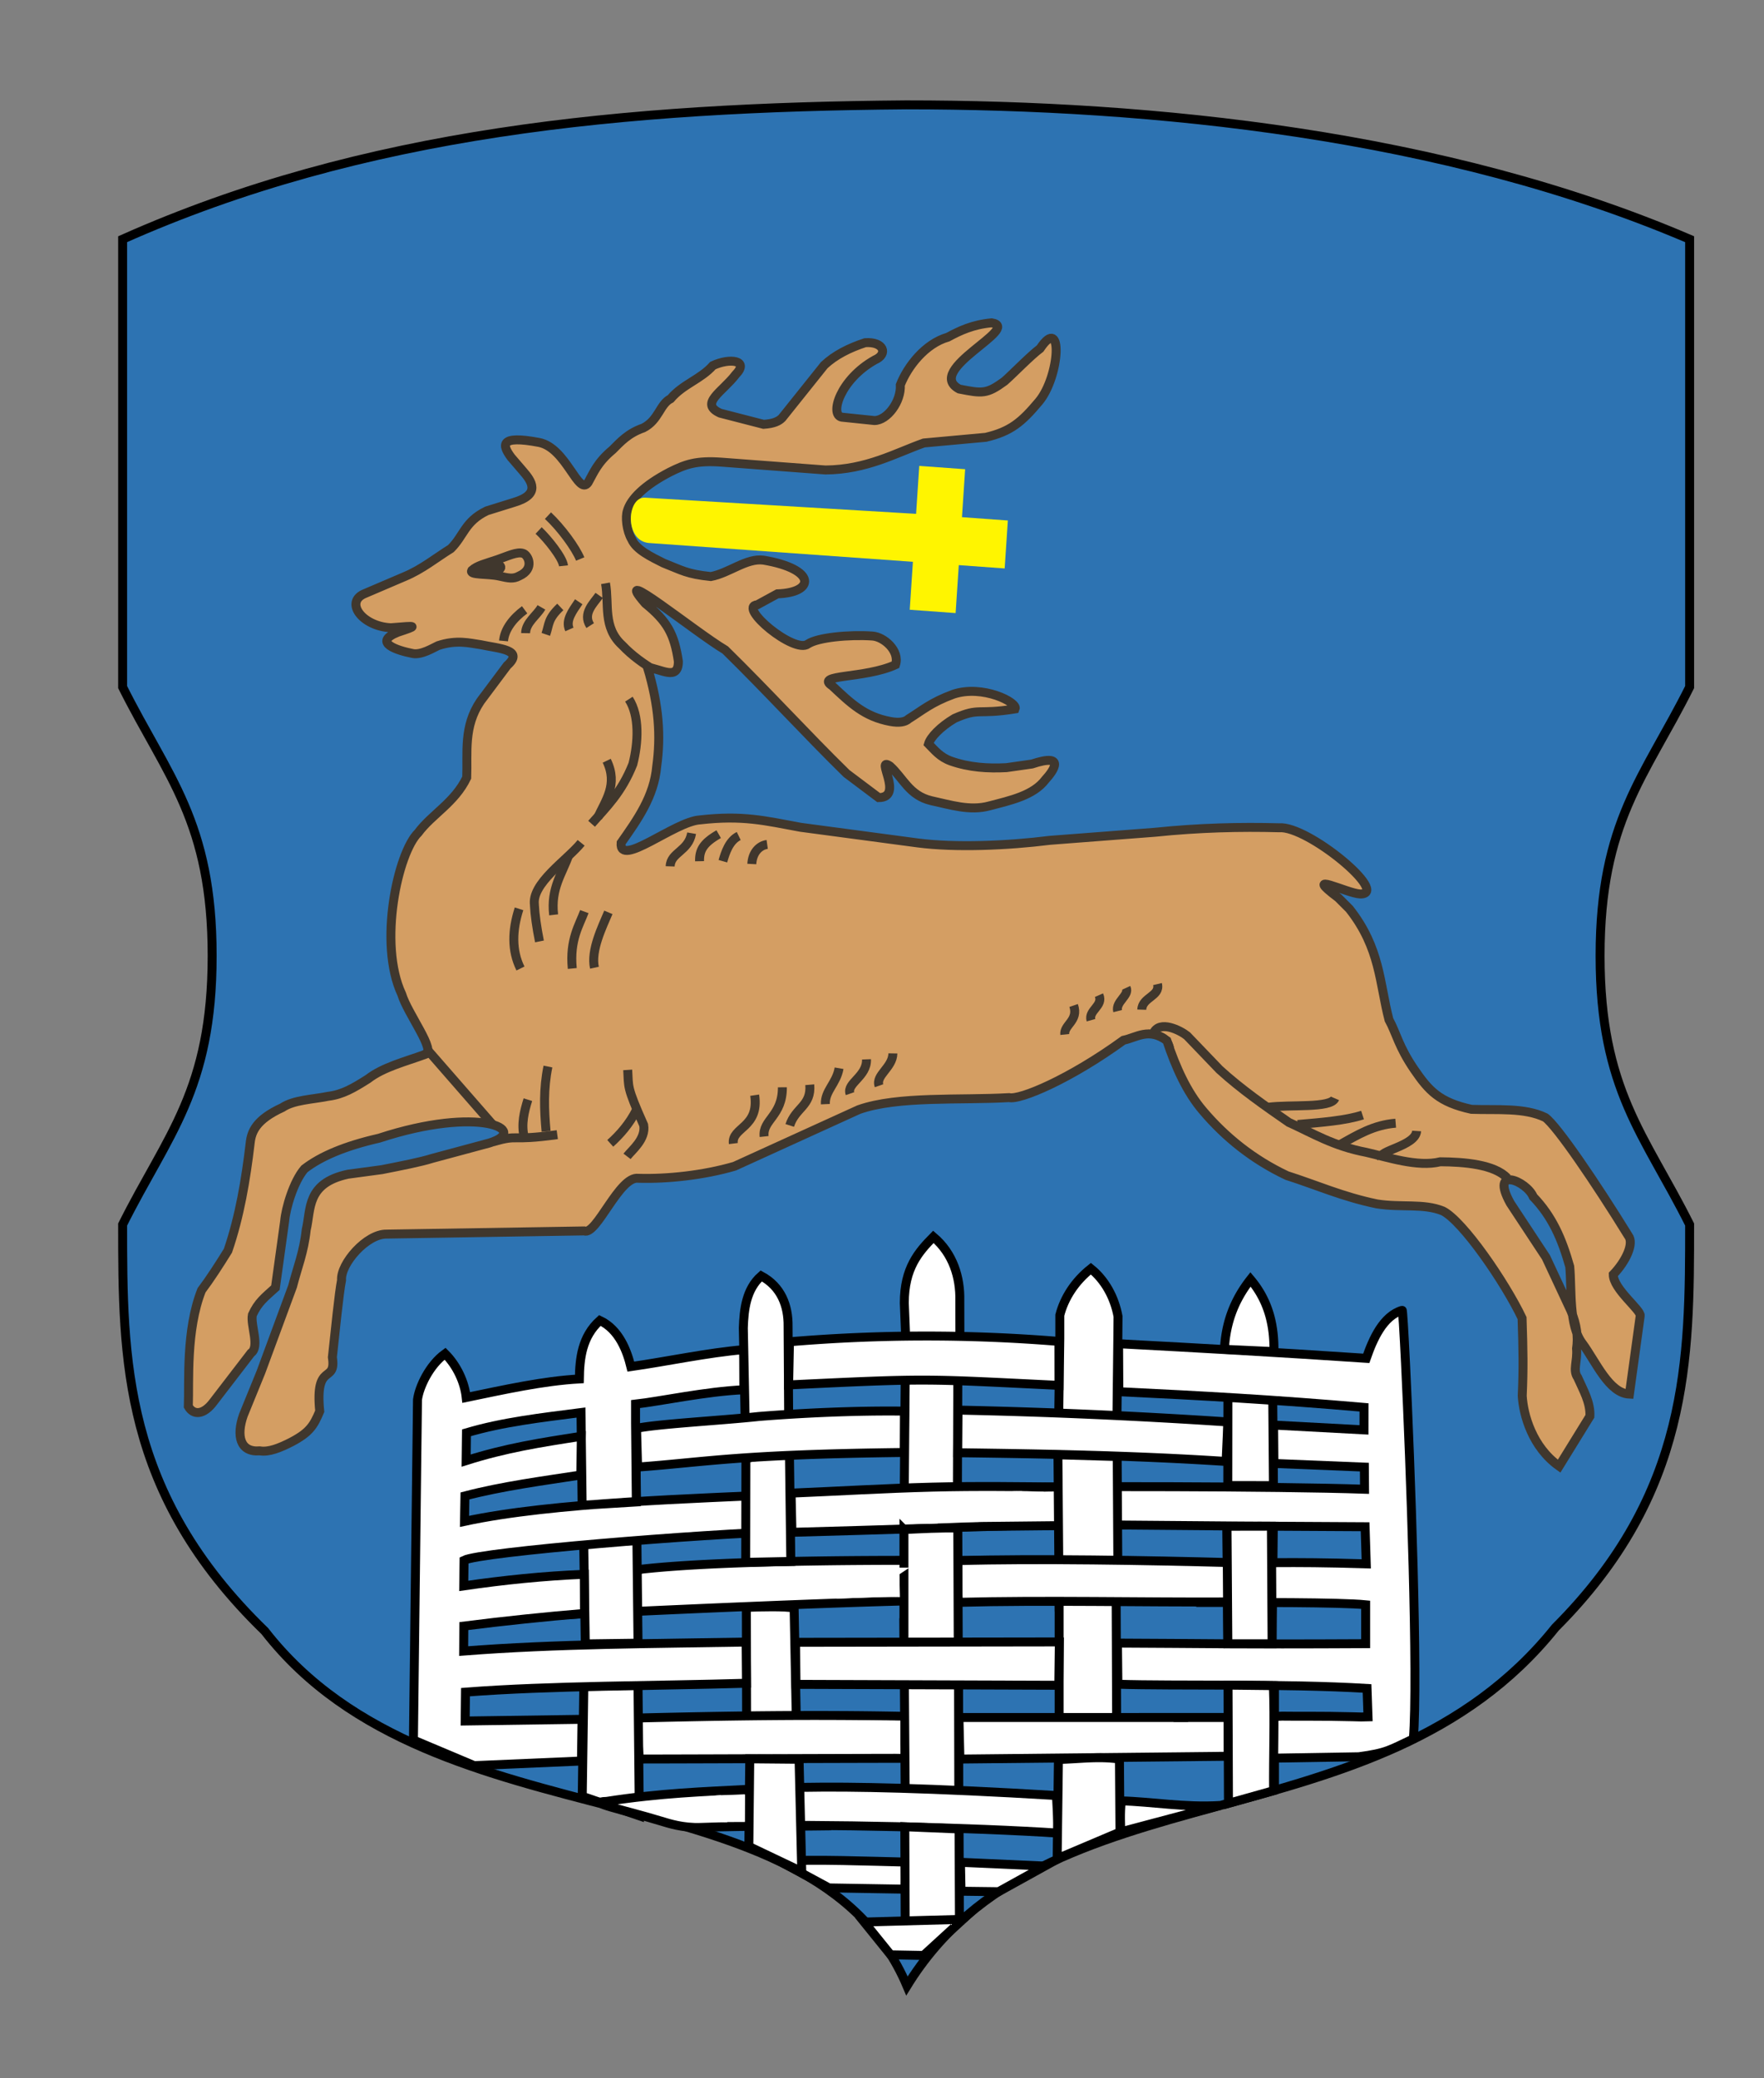
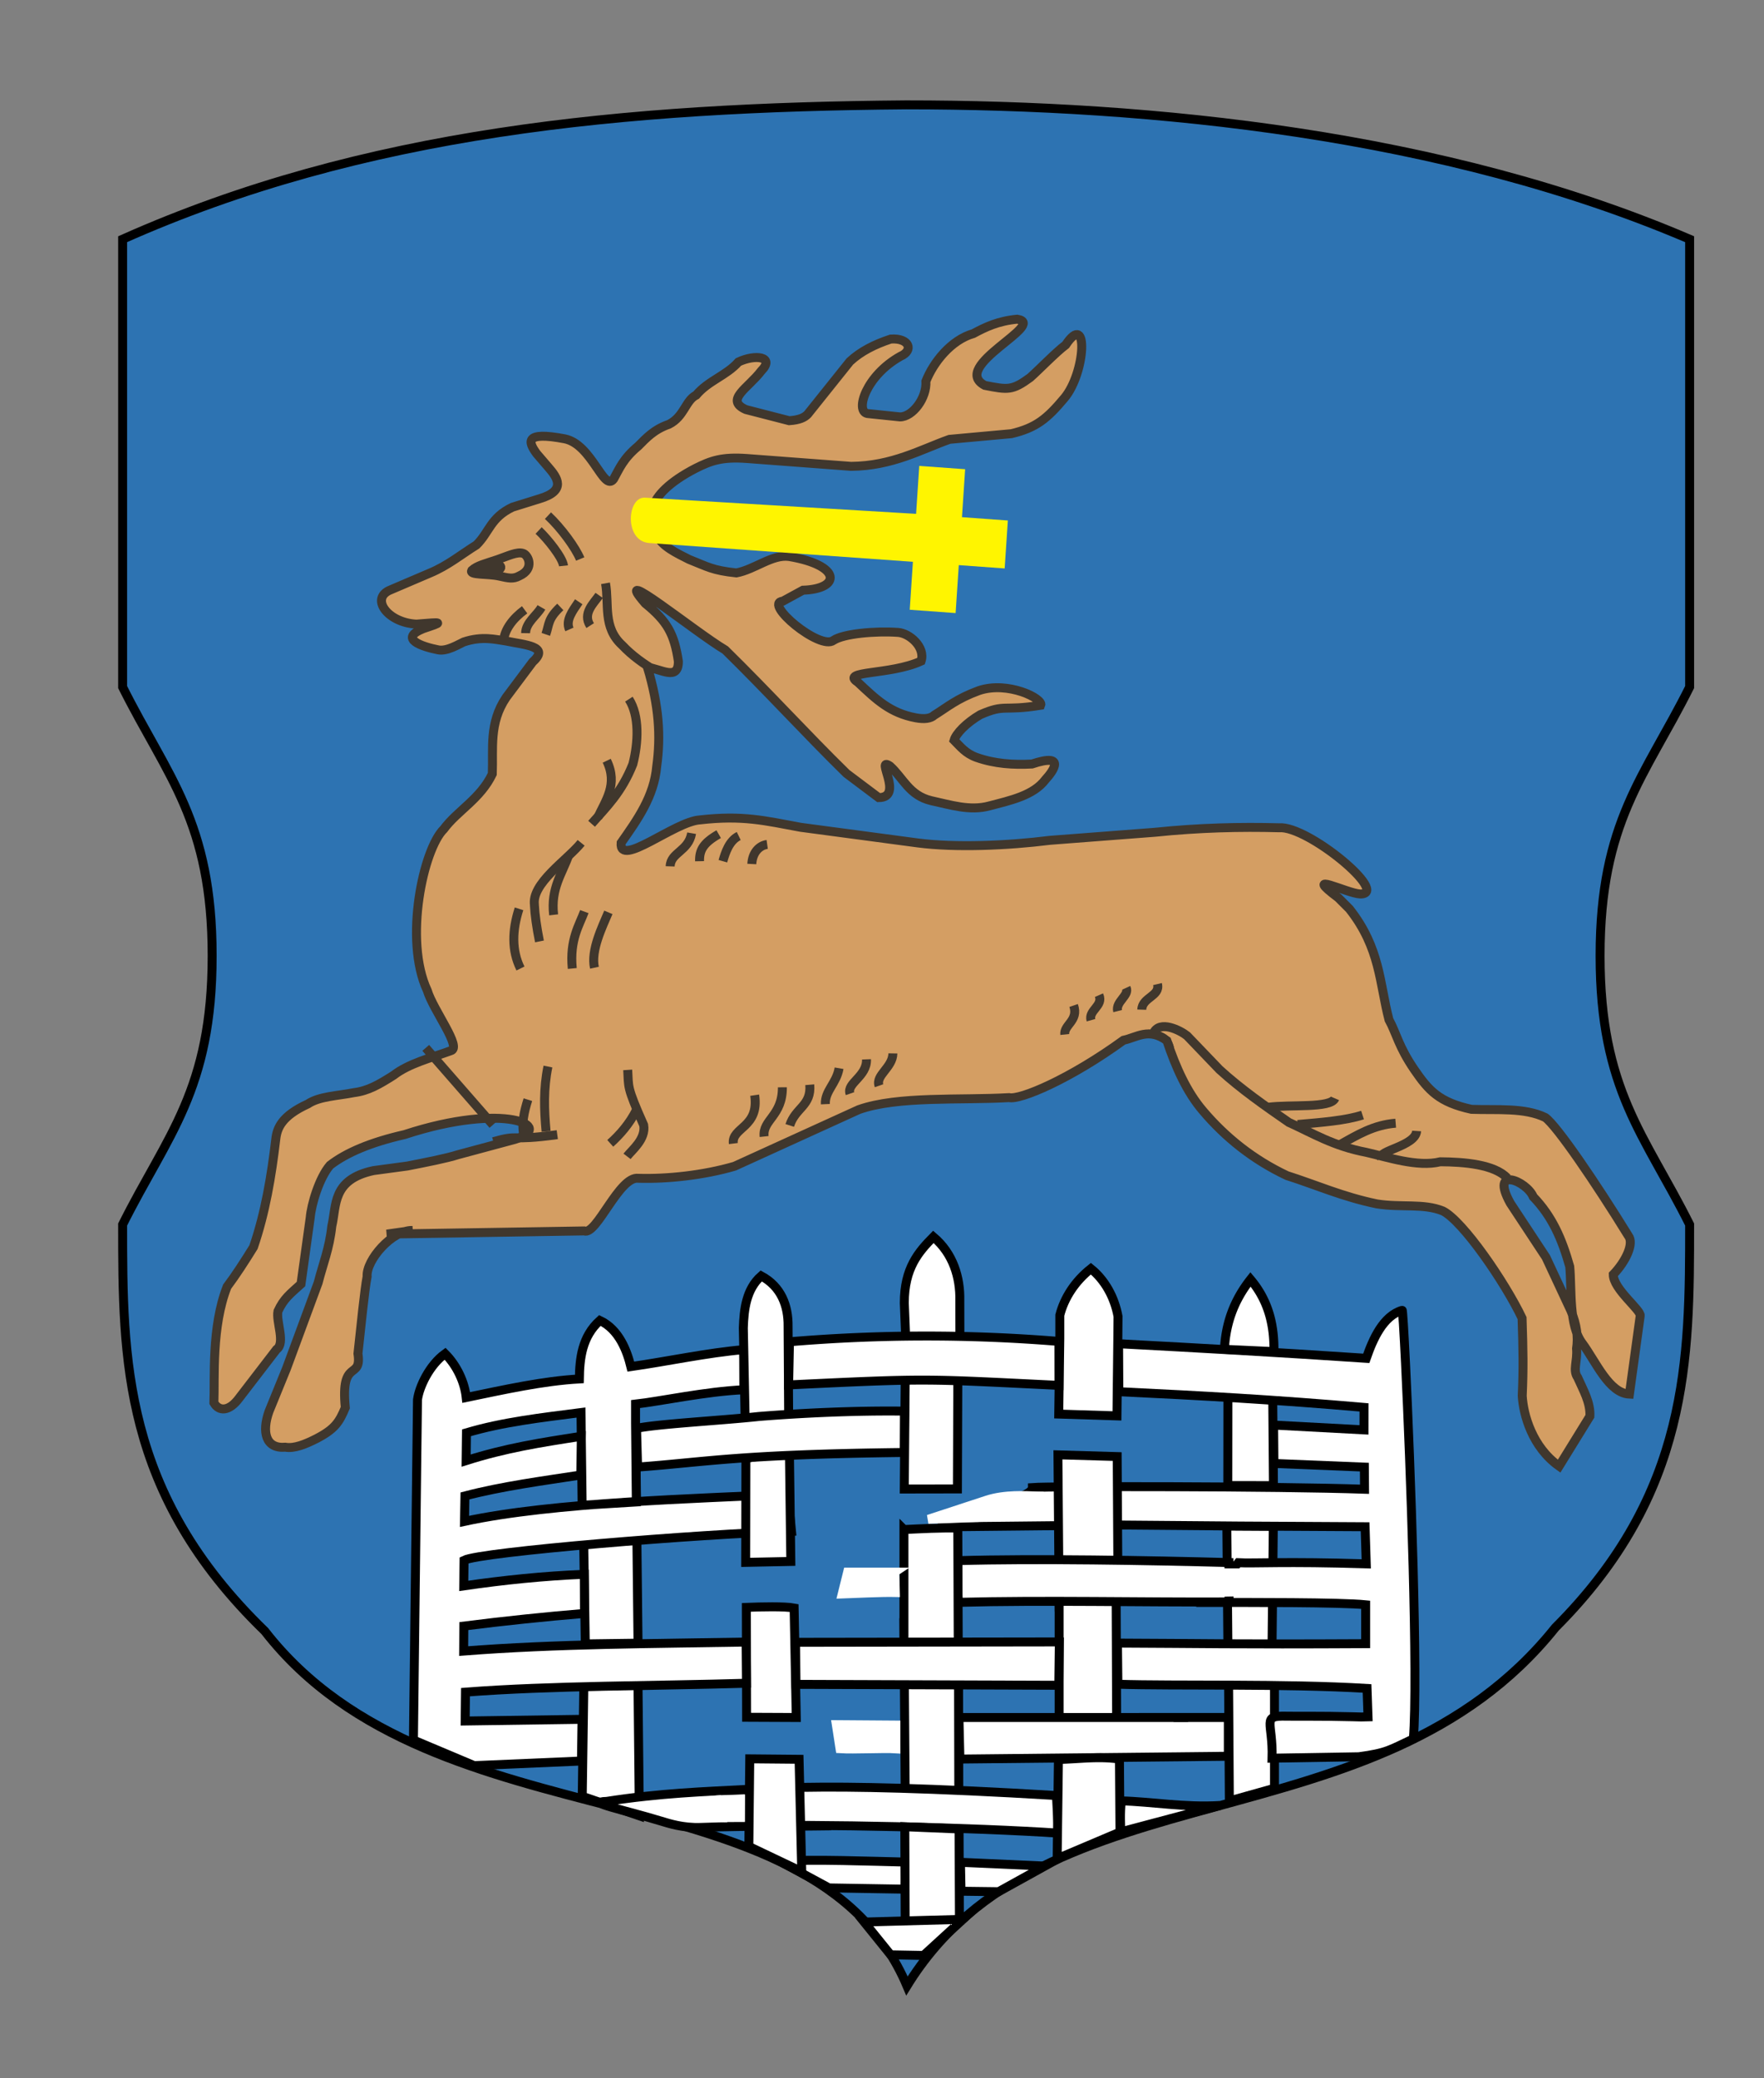
<svg xmlns="http://www.w3.org/2000/svg" width="197" height="232">
  <rect width="100%" height="100%" fill="#808080" stroke="none" />
  <defs>
    <linearGradient id="a">
      <stop style="stop-color:#fff;stop-opacity:1" offset="0" />
      <stop style="stop-color:#fff;stop-opacity:0" offset="1" />
    </linearGradient>
  </defs>
  <path style="fill:#2d73b2;fill-opacity:1;stroke:#000;stroke-width:1px;stroke-linecap:butt;stroke-linejoin:miter;stroke-opacity:1" d="M13.694 26.706v50c5 10 10 15 10 30s-5 20-10 30c0 15 0 30 15.88 45.39 19.12 24.61 61.12 14.61 71.714 39.61 15.406-25 52.406-15 72.406-40 15-15 15-30 15-45-5-10-10-15-10-30s5-20 10-30v-50c-27.41-11.731-60-15-87.5-15-31.55.26-60.572 3.004-87.5 15z" />
  <path style="fill:#fff;fill-opacity:1;stroke:#000;stroke-width:1px;stroke-linecap:butt;stroke-linejoin:miter;stroke-opacity:1" d="m101.132 148.87-.144 17.365 5.933-.01.064-17.59c-1.877-.177-3.976-1.697-5.853.235zM83.352 179.571l.026 12.145 5.547.025-.24-12.224c-1.054-.198-3.68-.137-5.333-.071zM124.626 172.61l.075 18.834-6.418 5.592v-21.11c1.61-.228 6.792 3.917 6.454-2.984zM118.356 149.466l-.118 8.399 6.5.204.103-9.125.017-1.98c-.392-2.14-1.47-4.076-3.032-5.33-1.78 1.41-2.973 3.264-3.469 5.193z" />
-   <path style="fill:#d49e63;fill-opacity:1;stroke:#40372d;stroke-width:1px;stroke-linecap:butt;stroke-linejoin:miter;stroke-opacity:1" d="m43.2 137.775 22.037-.355c1.374.561 3.915-6.17 6.052-5.876 3.2.097 7.26-.33 10.738-1.344l13.89-6.326c4.354-1.541 11.373-1.02 16.766-1.336 1.244.281 6.795-2.058 12.783-6.405 1.52-.321 2.813-1.437 4.844.036.995 2.964 2.209 5.708 4.032 7.842 2.515 2.967 5.622 5.457 9.38 7.23 3.291 1.05 6.235 2.377 10.052 3.163 2.734.435 5.18-.093 7.364.788 2.254 1.135 6.944 7.972 8.844 11.963.115 3.668.156 5.521.018 8.683.123 2.119 1.124 5.723 4.118 7.845l3.44-5.574c.07-1.549-.73-2.89-1.37-4.334-.58-.834 0-1.746-.121-3.224.19-1.264.028-2.645-.615-4.186l-2.8-5.999-3.985-6.045c-2.334-4.216 1.843-2.467 2.562-.715 2.124 2.21 3.198 4.693 4.076 7.792.238 2.527-.132 6.57 1.412 8.574 1.53 2.084 2.973 5.564 5.254 5.668l1.204-8.747c.099-.66-3.005-2.968-3.008-4.611 1.445-1.513 2.332-3.475 1.69-4.309-3.704-6.005-7.986-12.28-9.28-13.215-2.335-1.13-5.395-.811-8.244-.912-3.618-.792-4.775-2.091-6.38-4.428-1.777-2.6-1.98-4.007-2.835-5.574-1.062-4.073-.958-7.997-4.42-12.377l-1.237-1.237c-4.165-3.132.939-.496 2.438-.427 3.425.058-5.85-7.665-9.057-7.392-4.316-.114-8.93-.008-13.852.503l-11.74.899c-4.745.597-10.547.835-14.734.294l-13.112-1.749c-3.98-.735-6.432-1.371-11.238-.825-2.815.17-9.033 5.413-8.803 2.567 1.826-2.599 3.683-5.182 3.978-8.546.465-3.379.258-6.737-1.031-11.051 1.481.16 3.452 1.567 3.45-.661-.455-3.052-1.232-4.474-3.699-6.477-4.048-4.667 5.55 3.19 8.932 5.197 4.788 4.695 9.035 9.37 13.548 13.79l3.587 2.695c2.9-.017-.487-4.684 1.26-3.526 1.482 1.327 2.134 3.276 4.601 3.864 2.161.467 4.322 1.178 6.483.59 2.4-.628 4.945-1.167 6.283-2.945.884-.96 2.342-3.013-1.51-1.735l-2.857.406c-2.063.106-4.126-.012-6.189-.737-1.227-.442-1.805-1.209-2.505-1.915.214-.743 1.327-1.915 2.913-2.852 2.835-1.24 2.458-.362 6.763-1.056.32-.732-3.657-2.735-6.904-1.638-2.499.916-3.505 1.831-4.982 2.746-.406.38-1.1.471-2.063.295-2.89-.539-4.427-2.049-6.483-3.978-2.026-1.315 3.621-.772 7.073-2.358.5-1.55-1.299-3.125-2.592-3.202-2.556-.178-6.08.147-7.191.888-1.502 1.167-7.915-4.184-5.653-4.377l2.24-1.221c4.22-.132 4.374-2.766-1.544-3.762-1.891-.263-3.82 1.441-5.889 1.832-2.678-.279-3.228-.697-5.294-1.51-1.336-.673-3.028-1.466-3.536-2.635-.575-.965-.73-2.518-.485-3.21.364-1.266 1.825-2.802 4.748-4.315 1.734-.869 2.962-1.307 5.771-1.1l11.605.873c4.588-.041 7.777-1.87 10.986-3.015l6.914-.632c2.766-.652 3.991-1.675 5.927-3.986 2.351-2.801 2.737-9.83.14-5.928-1.114.837-2.984 2.78-3.97 3.65-1.999 1.458-2.473 1.38-5.064.871-3.98-2.123 7.068-6.826 3.623-7.391-2.124.2-3.542.875-4.893 1.603-2.513.72-4.482 3.234-5.307 5.33.108 1.863-1.475 3.973-2.894 3.978l-3.655-.38c-1.377-.28-.152-4.233 3.706-6.388 1.5-.647.999-2.07-1.082-1.925-1.774.583-3.348 1.367-4.568 2.505l-4.715 5.894c-.343.354-.892.64-2.063.718l-4.841-1.247c-2.386-1.077.25-2.372 1.717-4.304 1.593-1.629-.69-1.882-2.539-1.008-1.36 1.531-3.34 2.067-4.72 3.699-1.213.616-1.318 2.386-3.043 3.26-1.703.589-2.558 1.566-3.43 2.433-1.703 1.422-2.098 2.517-2.748 3.676-1.094 1.518-2.421-3.887-5.468-4.487-4.487-.853-4.109.324-3.12 1.663l1.296 1.508c.996 1.142 2.069 2.617-.99 3.522l-3.024.942c-2.472 1.19-2.548 2.77-4.01 4.212-1.701 1.058-3.211 2.307-5.158 3.12l-4.4 1.88c-2.4.918-.362 3.697 2.853 3.84 2.99-.246 3.047-.257.752.509-2.806 1.13-.083 2.02 1.68 2.365.97.198 2.297-.632 2.842-.879 2.066-.686 3.523-.282 4.758-.104 2.04.438 4.94.555 2.955 2.325l-2.973 3.975c-1.93 2.846-1.432 5.692-1.542 8.539-1.325 2.777-3.915 4.113-5.423 6.157-2.267 2.216-4.486 12.357-1.84 18.015.666 2.208 3.939 6.406 2.617 6.727-2.231.814-4.673 1.417-6.39 2.746-1.617 1.02-2.818 1.735-4.435 1.933-1.77.356-3.85.402-5.121 1.258-2.941 1.349-3.453 2.698-3.59 3.943-.487 4.127-1.167 8.19-2.487 12.039-.982 1.583-1.965 3.112-2.947 4.42-1.763 4.468-1.369 10.204-1.474 12.967.562.986 1.701.986 2.818-.529l4.176-5.434c1.026-.7-.075-3.106.158-4.265.653-1.422 1.35-1.92 2.573-3.034l1.032-7.425c.116-1.424.986-4.411 2.21-5.836 1.827-1.413 4.558-2.567 8.329-3.424 11.198-3.674 16.972-.895 12.314.538l-6.35 1.708c-1.334.421-3.515.843-5.658 1.265l-3.784.51c-4.652 1-4.106 3.897-4.653 6.2-.267 2.51-.997 4.243-1.524 6.317l-3.536 9.578-1.96 4.808c-.805 2.288-.373 4.168 1.83 3.979 1.007.173 2.237-.325 3.518-.978 2.032-1.064 2.506-1.833 3.181-3.44-.558-5.642 1.875-2.987 1.412-6.033.307-2.799.74-7.16 1.024-8.604-.132-1.819 2.789-5.2 5.056-5.143z" />
+   <path style="fill:#d49e63;fill-opacity:1;stroke:#40372d;stroke-width:1px;stroke-linecap:butt;stroke-linejoin:miter;stroke-opacity:1" d="m43.2 137.775 22.037-.355c1.374.561 3.915-6.17 6.052-5.876 3.2.097 7.26-.33 10.738-1.344l13.89-6.326c4.354-1.541 11.373-1.02 16.766-1.336 1.244.281 6.795-2.058 12.783-6.405 1.52-.321 2.813-1.437 4.844.036.995 2.964 2.209 5.708 4.032 7.842 2.515 2.967 5.622 5.457 9.38 7.23 3.291 1.05 6.235 2.377 10.052 3.163 2.734.435 5.18-.093 7.364.788 2.254 1.135 6.944 7.972 8.844 11.963.115 3.668.156 5.521.018 8.683.123 2.119 1.124 5.723 4.118 7.845l3.44-5.574c.07-1.549-.73-2.89-1.37-4.334-.58-.834 0-1.746-.121-3.224.19-1.264.028-2.645-.615-4.186l-2.8-5.999-3.985-6.045c-2.334-4.216 1.843-2.467 2.562-.715 2.124 2.21 3.198 4.693 4.076 7.792.238 2.527-.132 6.57 1.412 8.574 1.53 2.084 2.973 5.564 5.254 5.668l1.204-8.747c.099-.66-3.005-2.968-3.008-4.611 1.445-1.513 2.332-3.475 1.69-4.309-3.704-6.005-7.986-12.28-9.28-13.215-2.335-1.13-5.395-.811-8.244-.912-3.618-.792-4.775-2.091-6.38-4.428-1.777-2.6-1.98-4.007-2.835-5.574-1.062-4.073-.958-7.997-4.42-12.377l-1.237-1.237c-4.165-3.132.939-.496 2.438-.427 3.425.058-5.85-7.665-9.057-7.392-4.316-.114-8.93-.008-13.852.503l-11.74.899c-4.745.597-10.547.835-14.734.294l-13.112-1.749c-3.98-.735-6.432-1.371-11.238-.825-2.815.17-9.033 5.413-8.803 2.567 1.826-2.599 3.683-5.182 3.978-8.546.465-3.379.258-6.737-1.031-11.051 1.481.16 3.452 1.567 3.45-.661-.455-3.052-1.232-4.474-3.699-6.477-4.048-4.667 5.55 3.19 8.932 5.197 4.788 4.695 9.035 9.37 13.548 13.79l3.587 2.695c2.9-.017-.487-4.684 1.26-3.526 1.482 1.327 2.134 3.276 4.601 3.864 2.161.467 4.322 1.178 6.483.59 2.4-.628 4.945-1.167 6.283-2.945.884-.96 2.342-3.013-1.51-1.735c-2.063.106-4.126-.012-6.189-.737-1.227-.442-1.805-1.209-2.505-1.915.214-.743 1.327-1.915 2.913-2.852 2.835-1.24 2.458-.362 6.763-1.056.32-.732-3.657-2.735-6.904-1.638-2.499.916-3.505 1.831-4.982 2.746-.406.38-1.1.471-2.063.295-2.89-.539-4.427-2.049-6.483-3.978-2.026-1.315 3.621-.772 7.073-2.358.5-1.55-1.299-3.125-2.592-3.202-2.556-.178-6.08.147-7.191.888-1.502 1.167-7.915-4.184-5.653-4.377l2.24-1.221c4.22-.132 4.374-2.766-1.544-3.762-1.891-.263-3.82 1.441-5.889 1.832-2.678-.279-3.228-.697-5.294-1.51-1.336-.673-3.028-1.466-3.536-2.635-.575-.965-.73-2.518-.485-3.21.364-1.266 1.825-2.802 4.748-4.315 1.734-.869 2.962-1.307 5.771-1.1l11.605.873c4.588-.041 7.777-1.87 10.986-3.015l6.914-.632c2.766-.652 3.991-1.675 5.927-3.986 2.351-2.801 2.737-9.83.14-5.928-1.114.837-2.984 2.78-3.97 3.65-1.999 1.458-2.473 1.38-5.064.871-3.98-2.123 7.068-6.826 3.623-7.391-2.124.2-3.542.875-4.893 1.603-2.513.72-4.482 3.234-5.307 5.33.108 1.863-1.475 3.973-2.894 3.978l-3.655-.38c-1.377-.28-.152-4.233 3.706-6.388 1.5-.647.999-2.07-1.082-1.925-1.774.583-3.348 1.367-4.568 2.505l-4.715 5.894c-.343.354-.892.64-2.063.718l-4.841-1.247c-2.386-1.077.25-2.372 1.717-4.304 1.593-1.629-.69-1.882-2.539-1.008-1.36 1.531-3.34 2.067-4.72 3.699-1.213.616-1.318 2.386-3.043 3.26-1.703.589-2.558 1.566-3.43 2.433-1.703 1.422-2.098 2.517-2.748 3.676-1.094 1.518-2.421-3.887-5.468-4.487-4.487-.853-4.109.324-3.12 1.663l1.296 1.508c.996 1.142 2.069 2.617-.99 3.522l-3.024.942c-2.472 1.19-2.548 2.77-4.01 4.212-1.701 1.058-3.211 2.307-5.158 3.12l-4.4 1.88c-2.4.918-.362 3.697 2.853 3.84 2.99-.246 3.047-.257.752.509-2.806 1.13-.083 2.02 1.68 2.365.97.198 2.297-.632 2.842-.879 2.066-.686 3.523-.282 4.758-.104 2.04.438 4.94.555 2.955 2.325l-2.973 3.975c-1.93 2.846-1.432 5.692-1.542 8.539-1.325 2.777-3.915 4.113-5.423 6.157-2.267 2.216-4.486 12.357-1.84 18.015.666 2.208 3.939 6.406 2.617 6.727-2.231.814-4.673 1.417-6.39 2.746-1.617 1.02-2.818 1.735-4.435 1.933-1.77.356-3.85.402-5.121 1.258-2.941 1.349-3.453 2.698-3.59 3.943-.487 4.127-1.167 8.19-2.487 12.039-.982 1.583-1.965 3.112-2.947 4.42-1.763 4.468-1.369 10.204-1.474 12.967.562.986 1.701.986 2.818-.529l4.176-5.434c1.026-.7-.075-3.106.158-4.265.653-1.422 1.35-1.92 2.573-3.034l1.032-7.425c.116-1.424.986-4.411 2.21-5.836 1.827-1.413 4.558-2.567 8.329-3.424 11.198-3.674 16.972-.895 12.314.538l-6.35 1.708c-1.334.421-3.515.843-5.658 1.265l-3.784.51c-4.652 1-4.106 3.897-4.653 6.2-.267 2.51-.997 4.243-1.524 6.317l-3.536 9.578-1.96 4.808c-.805 2.288-.373 4.168 1.83 3.979 1.007.173 2.237-.325 3.518-.978 2.032-1.064 2.506-1.833 3.181-3.44-.558-5.642 1.875-2.987 1.412-6.033.307-2.799.74-7.16 1.024-8.604-.132-1.819 2.789-5.2 5.056-5.143z" />
  <path style="fill:#fff;fill-opacity:0;stroke:#40372d;stroke-width:1px;stroke-linecap:butt;stroke-linejoin:miter;stroke-opacity:1" d="M128.816 115.335c.675-1.497 3.014-.295 3.748.294l3.629 3.782c2.422 2.207 5.122 4.08 7.74 5.895 2.69 1.217 4.985 2.646 8.646 3.34 2.342.53 5.735 1.684 8.27 1.054 2.664.016 6.056.292 7.477 1.815" fill="none" />
-   <path style="fill:#fff;fill-opacity:1;stroke:#000;stroke-width:1px;stroke-linecap:butt;stroke-linejoin:miter;stroke-opacity:1" d="m88.347 166.694.095 4.375c10.085-.266 19.777-.618 29.838-.883l.41-4.168c-4.666-.044-9.536-.125-14.596.007-5.282.137-10.486.45-15.746.67z" />
  <path style="fill:#fff;fill-opacity:0;stroke:#40372d;stroke-width:1px;stroke-linecap:butt;stroke-linejoin:miter;stroke-opacity:1" d="M65.258 101.772c-.54 1.471-1.663 3.141-1.347 6.35M67.941 101.856c-.685 1.63-1.981 4.242-1.555 6.18M118.91 115.49c-.114-1.082 1.57-1.544.991-3.238M121.838 113.896c-.308-1.107 1.414-1.61.894-2.795M124.816 112.88c-.261-1.054 1.344-1.757.956-2.6M127.512 112.72c.044-1.399 2.08-1.492 1.754-2.859M141.608 123.616c2.494-.331 6.988.137 7.479-.995M144.917 125.538c2.662-.228 5.35-.443 7.247-1.053M149.527 127.857c2.099-1.183 3.87-2.265 6.34-2.464M154.26 129.29c-.482-.832 3.834-1.331 3.947-3.028M67.624 65.12c.42 2.34-.327 4.914 1.852 6.903 1.118 1.186 2.387 2.072 3.7 2.868M66.066 91.968c1.64-1.857 3.346-3.484 4.61-6.658.614-2.398.758-5.398-.442-7.257" fill="none" />
  <path style="fill:#fff;fill-opacity:0;stroke:#40372d;stroke-width:1px;stroke-linecap:butt;stroke-linejoin:miter;stroke-opacity:1" d="M66.752 91.282c.858-1.91 2.294-3.691 1.006-6.353M61.196 57.566c1.493 1.4 3.084 3.586 3.6 4.842M60.154 59.226c.985.924 2.678 3.024 2.779 3.943M58.699 70.688c.02-1.185 1.234-1.955 1.766-2.881M63.59 70.271c-.456-1.03.354-2.06 1.043-3.09M60.955 70.823c.393-1.145.208-1.728 1.62-3.065M65.908 69.844c-.862-1.351.356-2.451 1.006-3.372M56.234 71.553c.119-1.306 1.059-2.515 2.356-3.477M81.897 127.667c-.224-1.818 2.924-1.766 2.384-5.4M85.336 126.882c-.207-1.875 2.06-2.293 2.04-5.497M88.197 125.644c.636-1.997 2.431-2.177 2.237-4.546M92.174 123.268c-.067-1.484 1.237-2.305 1.533-4.01M57.964 101.46c-.772 2.404-.834 4.65.16 6.663M59.683 101.046c.043 1.012.25 2.497.564 4.054M64.902 94.093c-1.561 1.927-5.637 4.56-5.204 7.003" fill="none" />
  <path style="fill:#fff;fill-opacity:0;stroke:#40372d;stroke-width:1px;stroke-linecap:butt;stroke-linejoin:miter;stroke-opacity:1" d="M63.516 95.46c-.73 2.086-2.03 3.695-1.687 6.674M47.546 116.984l7.501 8.595M94.927 122.096c-.41-1.18 1.916-1.916 1.842-3.831M98.169 121.212c-.415-1.182 1.52-2.022 1.547-3.61M74.843 96.72c.049-1.57 2.044-1.676 2.396-3.7M78.125 96.146c-.023-1.216.38-2.014 2.136-3.021M83.96 96.459c.066-1.26.806-2.06 1.719-2.188M80.73 96.146c.267-.938.698-2.292 1.771-2.813M55.1 127.455c3.02-.851 1.662-.032 7.136-.782" fill="none" />
  <path style="fill:#fff;fill-opacity:0;stroke:#40372d;stroke-width:1px;stroke-linecap:butt;stroke-linejoin:miter;stroke-opacity:1" d="M58.954 122.766c-.417 1.328-.76 2.735-.416 4.168M61.194 119.068c-.51 2.465-.429 4.827-.208 7.24M70.026 129.095c.522-.683 2.127-1.916 1.86-3.491-1.948-4.37-1.659-4.219-1.786-6.16" fill="none" />
  <path style="fill:#fff500;fill-opacity:1;stroke:#40372d;stroke-width:1.05px;stroke-linecap:butt;stroke-linejoin:miter;stroke-opacity:0" d="m102.307 57.366.355-5.353 5.124.37-.355 5.354 5.124.371-.355 5.353-5.124-.37-.355 5.353-5.124-.372.355-5.353-29.509-2.101c-2.766-.27-2.423-5.244-.37-5.057" />
-   <path style="fill:#fff;fill-opacity:1;stroke:#000;stroke-width:1px;stroke-linecap:butt;stroke-linejoin:miter;stroke-opacity:1" d="m71.576 175.194-10.885 5.197c9.26-.462 38.246-1.826 47.534-1.764l3.06-4.368c-10.184-.123-30.045-.165-39.71.935zM71.432 196.378c7.977-.008 23.606-.088 38.811-.09L101 191.611c-10.374-.214-20.202-.046-29.738.185.047 1.191-.092 3.057.171 4.58zM106.988 157.424l-.037 4.758c9.764.126 19.817.311 29.979.975l.198-4.411a657.997 657.997 0 0 0-30.14-1.322z" />
  <path style="fill:#fff;fill-opacity:1;stroke:#000;stroke-width:1px;stroke-linecap:butt;stroke-linejoin:miter;stroke-opacity:1" d="m137.128 155.758-.012 10.087 5.1.01-.082-10.015zM107.093 191.743l.108 4.639 29.978-.314-.001-4.33zM137.204 187.975l.088 13.082 5.038-1.414v-11.845zM137.01 170.362l.13 14.922 4.904-.043.157-14.849z" />
  <path style="color:#000;fill:#fff;fill-opacity:1;stroke:#000;stroke-width:1px;stroke-linecap:butt;stroke-linejoin:miter;stroke-miterlimit:4;stroke-opacity:1;stroke-dasharray:none;stroke-dashoffset:0;marker:none;visibility:visible;display:inline;overflow:visible;enable-background:accumulate" d="M124.854 170.252c8.459.086 18.677.155 27.597.192l.13 4.145c-9.121-.287-12.545-.029-14.296-.128l-3.65 4.436c4.834.002 15.068-.029 17.878.259v4.344c-14.87.08-18.623-.033-27.717-.066l.047 4.595c6.335.202 18.632-.088 27.825.468l.108 3.17c-1.023.025-.388.025-1.783-.01-3.58-.092-6.077-.036-7.346-.064-2.83-.065-1.467.625-1.584 4.692l9.687-.161c3.178-.434 3.424-.751 6.091-1.995.547-6.67-.33-30.732-.879-41.979-.178-3.636-.32-5.933-.37-5.87-2.127.637-3.253 3.189-4.01 5.363-10.513-.699-18.206-1.124-27.661-1.63l.028 5.356c9.093.431 17.662.903 27.381 1.752l-.004 2.511-10.094-.54.036 4.286 10.101.41.02 2.47c-9.577-.338-35.15-.348-37.094-.19.003 1.566-10.173 2.827-10.162 4.392z" />
  <path style="fill:#fff;fill-opacity:1;stroke:#000;stroke-width:.992px;stroke-linecap:butt;stroke-linejoin:miter;stroke-opacity:1" d="m118.148 162.417.135 16.534 6.55-4.842-.067-11.5z" />
  <path style="fill:#fff;fill-opacity:1;stroke:#000;stroke-width:1px;stroke-linecap:butt;stroke-linejoin:miter;stroke-opacity:1" d="m100.954 181.89.17 22.852 5.952-4.798-.026-11.79zM106.897 175.858l.118 3.026c9.658-.253 20.473.008 30.247-.043l-.017-4.397c-8.842-.239-21.654-.467-30.272-.212z" />
  <path style="fill:#fff;fill-opacity:1;stroke:#000;stroke-width:1px;stroke-linecap:butt;stroke-linejoin:miter;stroke-opacity:1" d="M100.951 170.757v12.687h6.062l-.05-12.85c-2.02-.043-3.991.07-6.012.163z" />
  <path style="fill:#fff;fill-opacity:1;stroke:#000;stroke-width:1px;stroke-linecap:butt;stroke-linejoin:miter;stroke-opacity:1" d="m88.84 183.348.055 4.695 29.351.1.06-4.839zM65.201 188.185l-.177 12.356 6.377 2.178-.215-20.867z" />
  <path style="fill:#fff;fill-opacity:1;stroke:#000;stroke-width:1px;stroke-linecap:butt;stroke-linejoin:miter;stroke-opacity:1" d="m65.19 172.461.173 11.063 5.89-.08-.209-19.131c-2.321-.055-3.804 7.93-5.854 8.148z" />
  <path style="fill:#fff;fill-opacity:1;stroke:#000;stroke-width:1px;stroke-linecap:butt;stroke-linejoin:miter;stroke-opacity:1" d="M70.977 158.877v-2.124c2.728-.3 7.877-1.42 12.093-1.6l-.02-4.478c-3.995.336-8.604 1.325-12.599 1.894-.41-1.687-1.289-4.137-3.457-5.155-2.008 1.804-2.264 4.264-2.293 6.53-4.087.23-8.399 1.2-12.634 2.073-.176-1.679-1.022-3.55-2.36-4.89-1.733 1.245-2.896 3.685-3.082 5.134l-.454 37.996 6.786 2.858 11.979-.516.067-4.655-13.054.188.037-3.222c9.442-.732 21.41-.695 31.38-.993l-.04-4.598c-10.37.183-21.178.194-31.547 1.006l.021-2.792c4.48-.57 9.132-1.052 13.473-1.413l-.02-4.368c-4.488.184-8.976.641-13.464 1.296l.037-2.86c1.84-.94 26.285-2.947 36.566-3.24l-.395-4.15c-10.301.525-26.163.9-36.124 3.048l.052-2.841c4.176-1.093 8.797-1.7 12.938-2.335l.062-4.323c-4.67.721-8.424 1.31-12.866 2.713l.037-3.105c4.037-1.204 8.428-1.7 12.788-2.26l.13 10.352 6.05-.37z" />
  <path style="fill:#fff;fill-opacity:1;stroke:#000;stroke-width:1px;stroke-linecap:butt;stroke-linejoin:miter;stroke-opacity:1" d="m83.212 158.255-.199-9.998c.062-2.065.325-4.345 2-5.813 2.228 1.193 3.033 3.344 3 5.625l.063 10.134M83.3 162.821l-.021 11.602 5.038-.104-.16-12.395zM87.054 207.779c3.89-.233 10.257.017 14.165.105l-.137 3.023-8.499-.14zM67.736 201.108c6.09-.939 10.858-1.085 15.818-1.347-.073 1.617 9.064 3.242 8.878 4.084-1.507.044-9.094-.026-14.174.169-1.966.075-3.537-.434-4.465-.717-4.003-1.223-8.529-2.118-6.057-2.189z" />
  <path style="fill:#fff;fill-opacity:1;stroke:#000;stroke-width:1px;stroke-linecap:butt;stroke-linejoin:miter;stroke-opacity:1" d="m80.963 200.182.873 3.667c9.78-.231 27.014.18 36.37.804l-.226-4.201c-28.472-1.702-34.404-.64-37.017-.27z" />
  <path style="fill:#fff;fill-opacity:1;stroke:#000;stroke-width:1px;stroke-linecap:butt;stroke-linejoin:miter;stroke-opacity:1" d="m83.731 196.356-.103 9.78 5.911 2.814-.301-12.543zM101.15 149.438l6.05-.052-.01-4.178c.061-2.578-.749-5.27-2.952-7.126-1.636 1.66-3.252 3.48-3.247 7.386z" />
  <path style="fill:#fff;fill-opacity:1;stroke:#000;stroke-width:1px;stroke-linecap:butt;stroke-linejoin:miter;stroke-opacity:1" d="m88.166 149.798-.096 4.816c16.024-.77 15.035-.68 30.196.05l-.007-4.907a182.14 182.14 0 0 0-30.093.04zM71.087 159.46l.119 4.324c7.7-.564 11.151-1.415 29.776-1.63l.025-4.615c-5.382-.077-11.517.214-16.273.597-4.153.452-11.175.817-13.647 1.323zM136.738 150.637l5.533.256c.036-2.83-.53-5.59-2.617-8.061-1.874 2.383-2.76 4.915-2.916 7.805zM125.018 196.383l.058 8.152-7.015 2.97.144-11.08c2.263-.047 4.452-.387 6.813-.042zM101.046 203.935l.044 10.668 6.06-.21-.044-10.208zM107.263 207.906l.063 3.23 4.19.052 5.17-2.86z" />
  <path style="fill:#fff;fill-opacity:1;stroke:#000;stroke-width:1px;stroke-linecap:butt;stroke-linejoin:miter;stroke-opacity:1" d="m96.509 214.575 2.957 3.662 3.668.067 4.405-4.03zM125.155 204.514l11.067-2.949c-3.93.241-7.682-.434-10.993-.515-.178 1.367-.063 2.837-.073 3.464z" />
  <path style="fill:#fff;fill-opacity:0;stroke:#40372d;stroke-width:1px;stroke-linecap:butt;stroke-linejoin:miter;stroke-opacity:1" d="M52.688 63.679c.6-.546 1.512-.746 2.851-1.2 1.125-.382 2.2-.918 2.862-.704.57.14 1.37 1.727-.414 2.525-.678.374-1.209.241-2.252.01-1.316-.29-3.384-.083-3.047-.631z" fill="none" />
  <path style="fill:#fff;fill-opacity:0;stroke:#40372d;stroke-width:1px;stroke-linecap:butt;stroke-linejoin:miter;stroke-opacity:1" d="M54.905 63.015c-.995.203-1.453 1.175.079.85 1.616-.318.865-1.083-.08-.85zM71.037 123.992c-.736 1.447-1.773 2.657-2.886 3.652" fill="none" />
  <path style="fill:#fff;fill-opacity:0;stroke:#40372d;stroke-width:.6;stroke-linecap:butt;stroke-linejoin:miter;stroke-miterlimit:4;stroke-opacity:1;stroke-dasharray:none" d="M130.816 116.979c-.4-1.644-1.733-1.585-2.608-1.74" fill="none" />
  <path style="fill:#fff;fill-opacity:1;stroke:#fff;stroke-width:1px;stroke-linecap:butt;stroke-linejoin:miter;stroke-opacity:1" d="m93.399 192.538 6.653.048v2.653c-1.41-.093-4.66.088-6.237-.011z" />
  <path style="fill:#fff;fill-opacity:1;stroke:#fff;stroke-width:.976px;stroke-linecap:butt;stroke-linejoin:miter;stroke-opacity:1" d="M99.946 175.5h-5.291l-.613 2.466c1.25-.044 4.405-.206 5.963-.167-.015-.819-.043-1.549-.06-2.298z" />
  <path style="fill:#fff;fill-opacity:1;stroke:#fff;stroke-width:1px;stroke-linecap:butt;stroke-linejoin:miter;stroke-opacity:1" d="m135.86 175.597 5.4-.01-.665 2.123c-1.427-.028-2.864.02-4.652.048zM110.197 167.473c2.036-.666 4.406-.498 5.517-.462l-1.253 2.183c-1.488.044-9.048.396-10.784.42z" />
-   <path style="fill:#fff;fill-opacity:1;stroke:#000;stroke-width:1px;stroke-linecap:butt;stroke-linejoin:miter;stroke-opacity:1" d="m137.031 170.391.091 13.12 4.944-.003-.078-13.126zM137.142 188.126l.05 13.2 5.038-1.415c-.033-3.902.125-7.843-.022-11.727z" />
  <path style="fill:#fff;fill-opacity:1;stroke:#fff;stroke-width:1px;stroke-linecap:butt;stroke-linejoin:miter;stroke-opacity:1" d="M78.923 201.087c.74-.104 1.274-.17 2.014-.187a75.28 75.28 0 0 0 1.753-.063l-.001 2.07c-.48-.002-1.002.013-1.502.01-.88-.006-1.776-.217-2.596-.417z" />
  <path style="fill:none;stroke:#fff;stroke-width:1.349px;stroke-linecap:butt;stroke-linejoin:miter;stroke-opacity:1" d="M128.916 193.447c1.317-.008 2.716.03 4.075.044" />
  <path style="fill:none;stroke:#000;stroke-width:.5;stroke-linecap:butt;stroke-linejoin:miter;stroke-miterlimit:4;stroke-opacity:1;stroke-dasharray:none" d="m131.063 191.98 1.626.001" />
</svg>